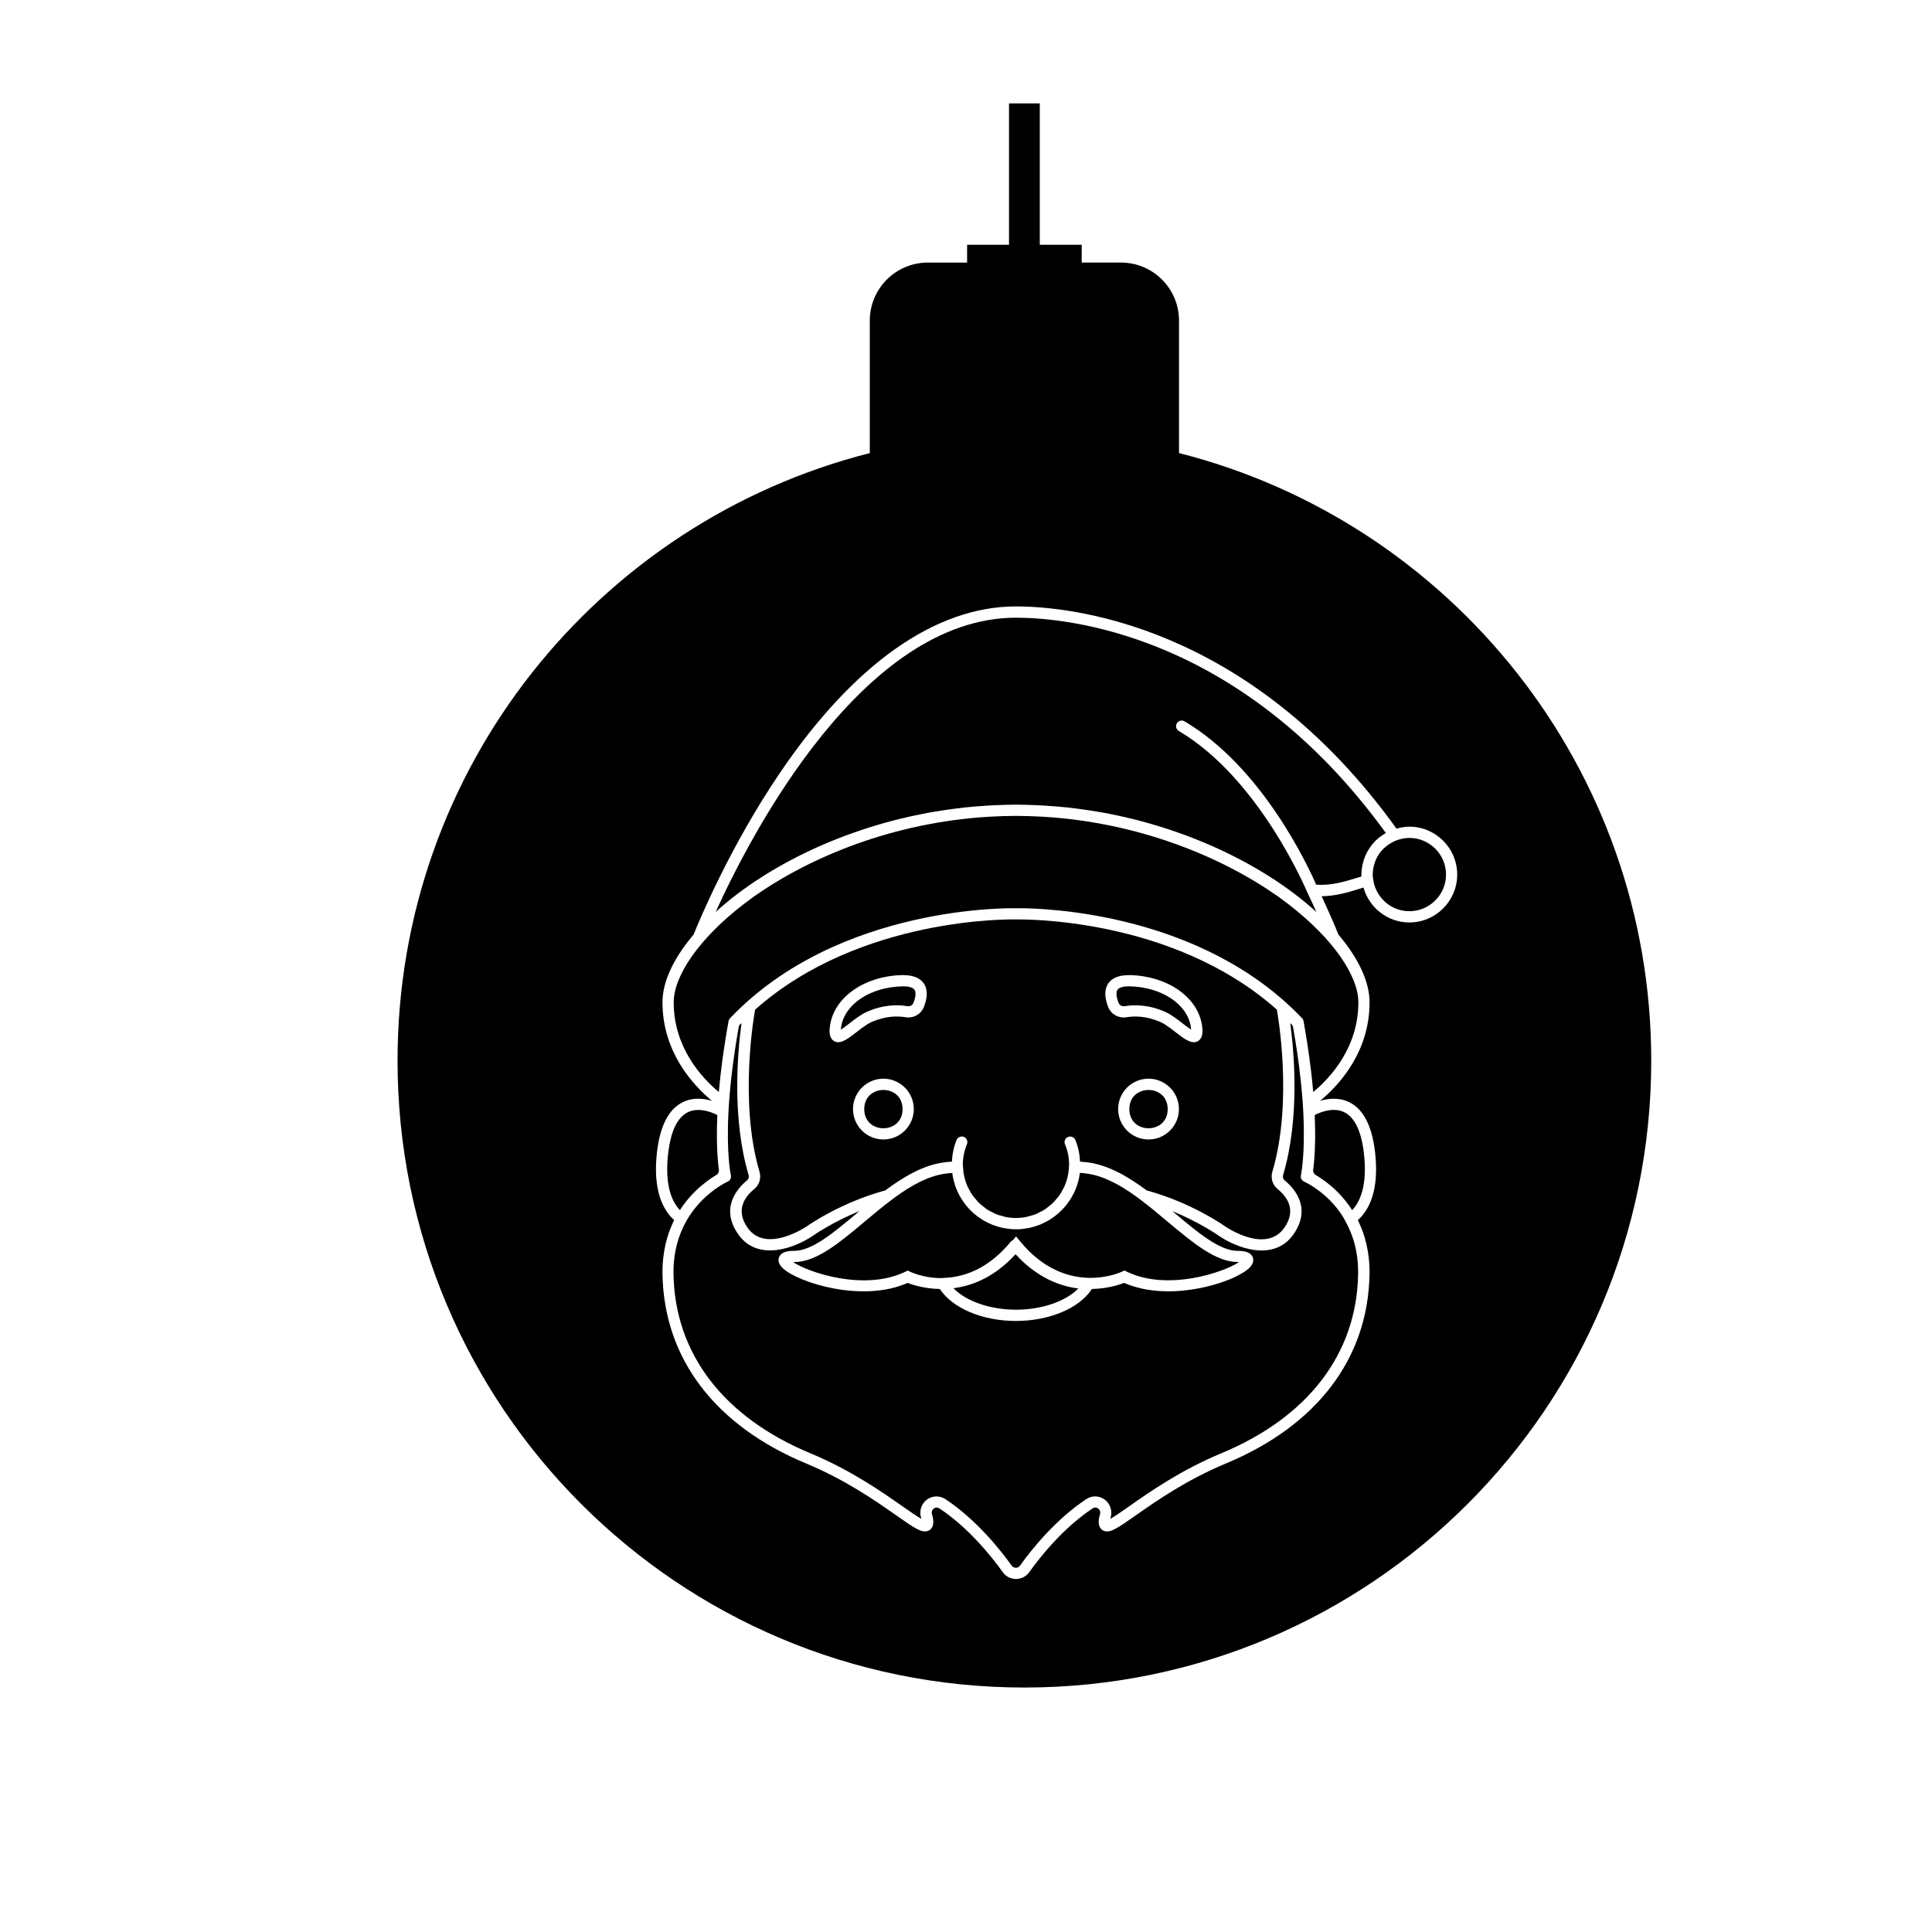
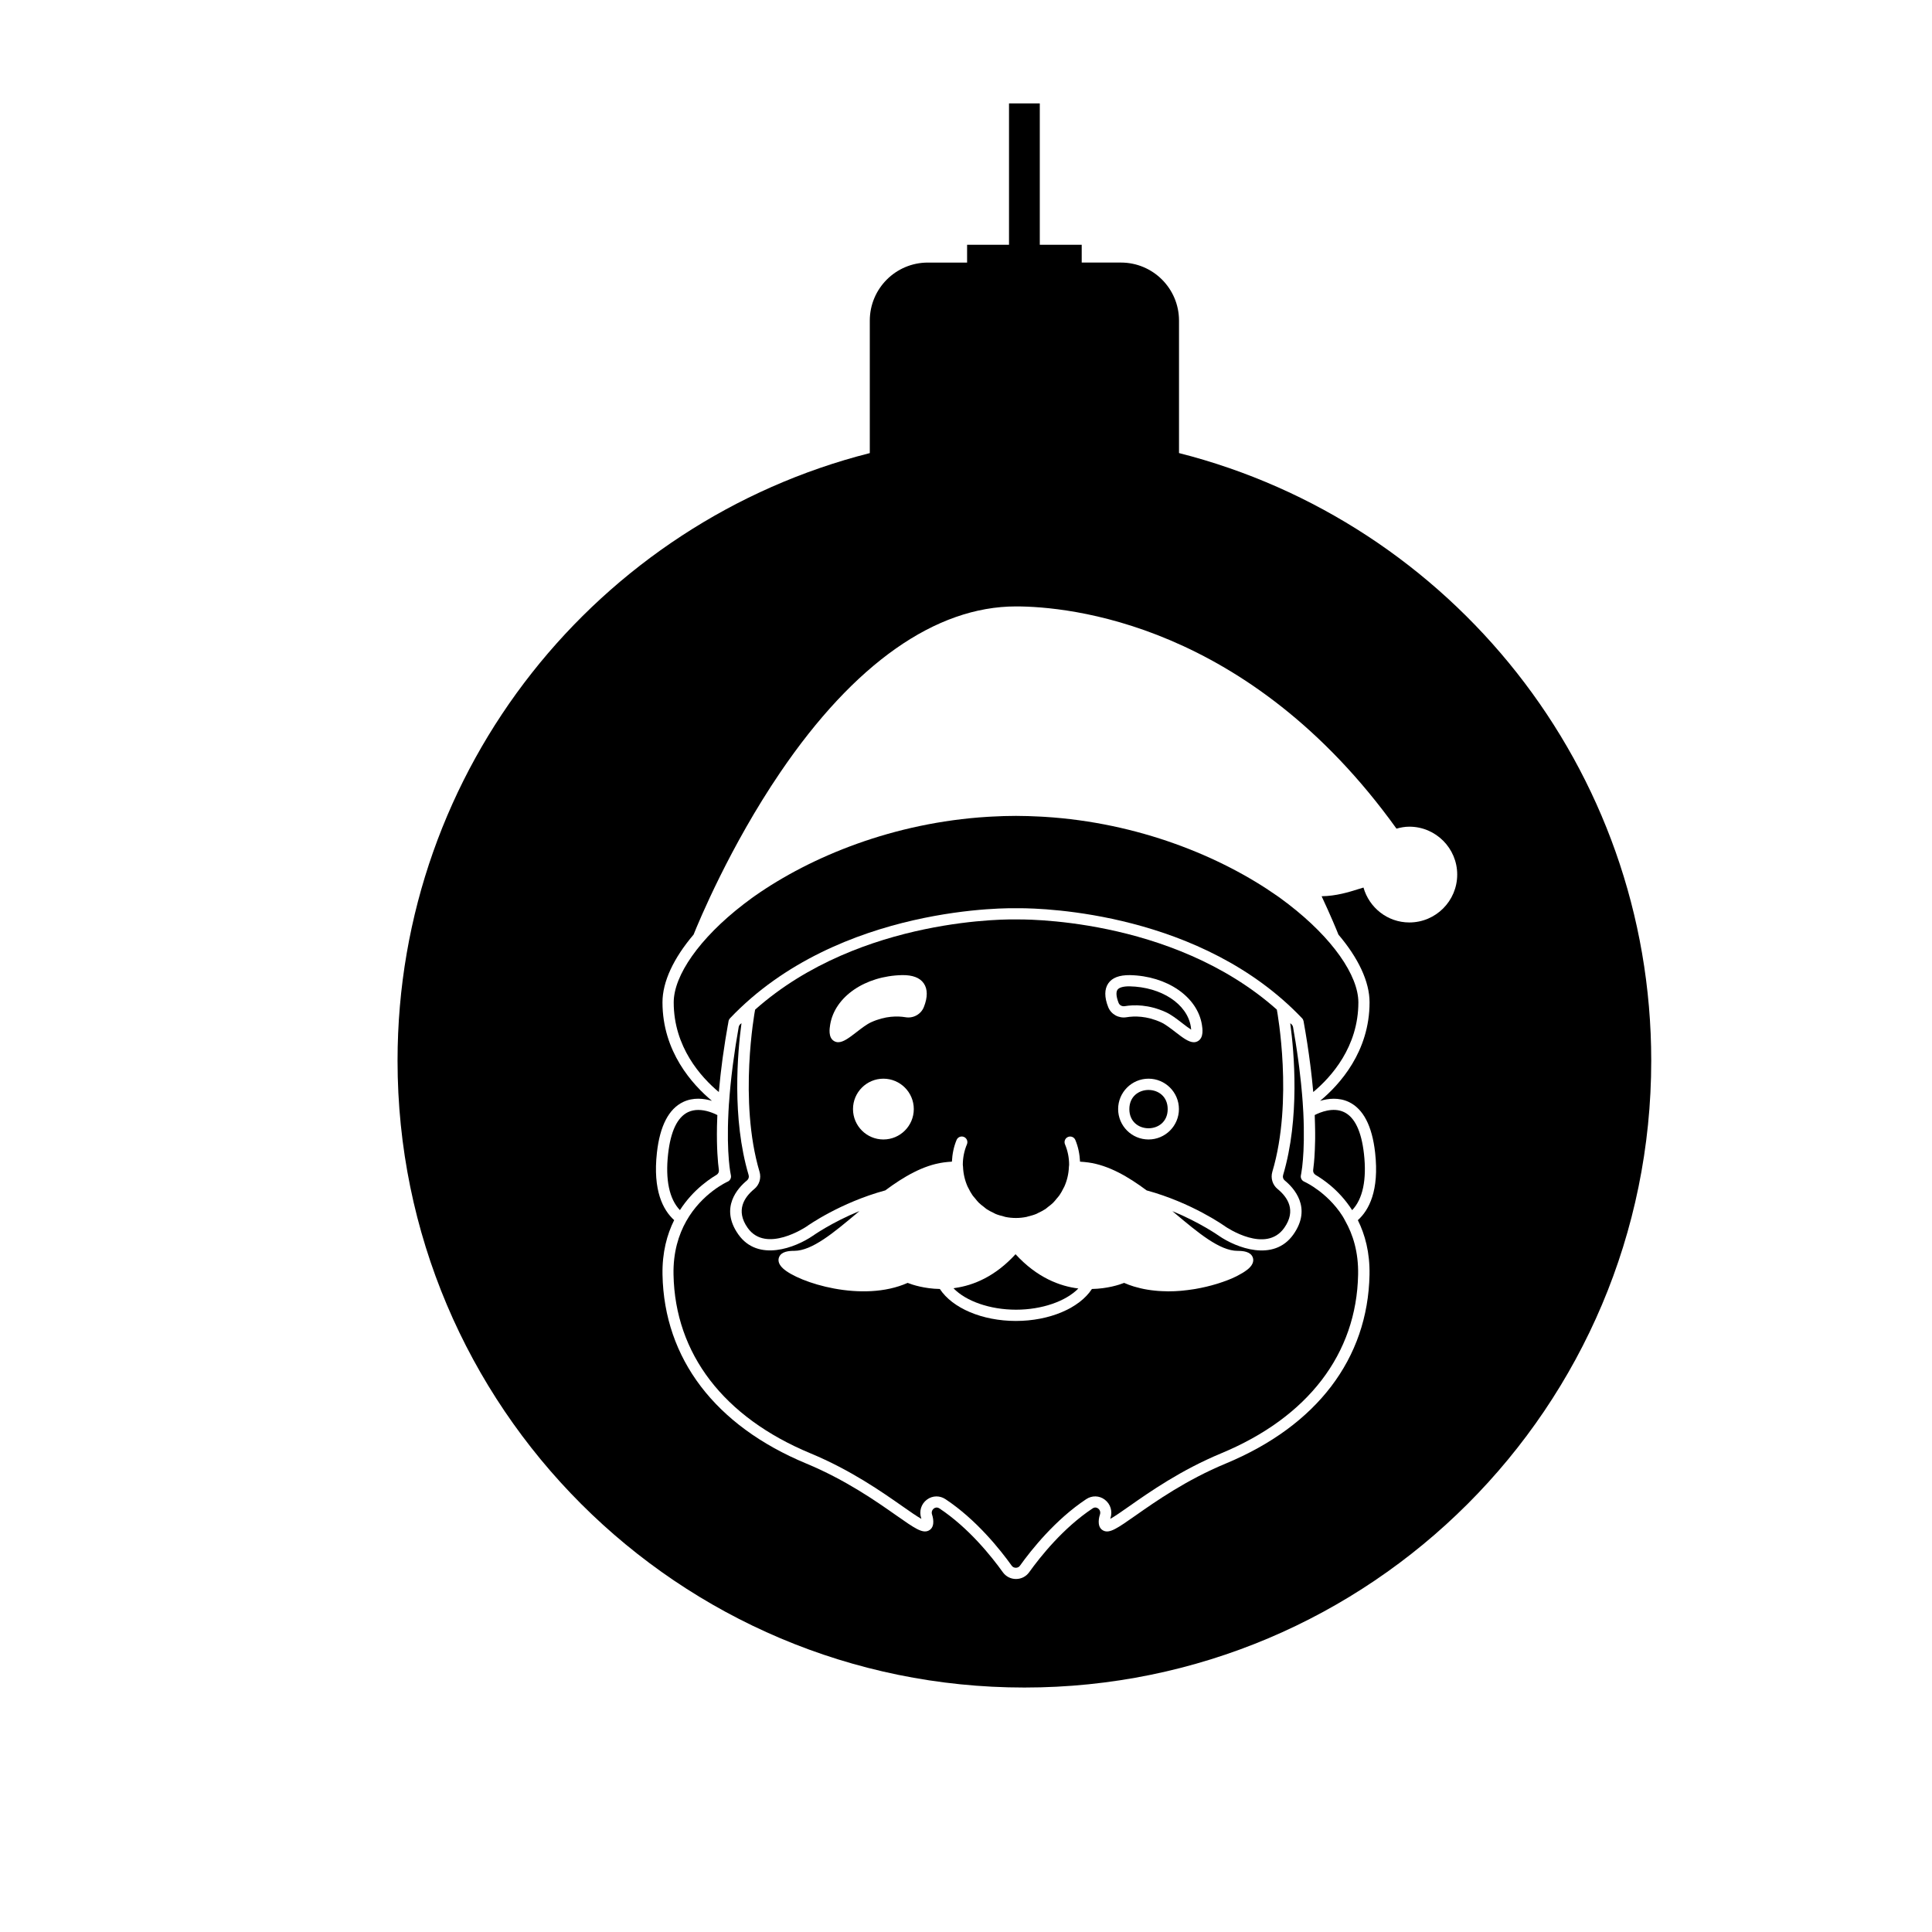
<svg xmlns="http://www.w3.org/2000/svg" fill="#000000" width="800px" height="800px" version="1.1" viewBox="144 144 512 512">
  <g>
-     <path d="m383.39 405.39c-0.074 0-0.156 0-0.238 0.004-8.43 0.176-15.25 4.648-16.219 10.645-0.055 0.336-0.086 0.613-0.105 0.832 0.691-0.43 1.637-1.164 2.336-1.703 1.457-1.129 2.961-2.293 4.418-2.953 4.5-2.047 8.387-1.988 10.871-1.57 0.695 0.109 1.359-0.238 1.605-0.855 0.629-1.582 0.734-2.856 0.293-3.496-0.402-0.586-1.449-0.902-2.961-0.902z" />
    <path d="m482.42 411.8-0.047-0.25c-28.043-24.902-68.641-23.875-69.074-23.891-0.543-0.012-41.16-0.992-69.18 23.902l-0.047 0.238c-0.047 0.238-4.387 23.906 1.211 42.727 0.5 1.676-0.051 3.477-1.395 4.578-2.606 2.133-5.027 5.648-1.75 10.293 4.871 6.898 15.508-0.293 15.617-0.367 0.336-0.242 8.902-6.312 20.859-9.566 4.867-3.621 10.055-6.672 15.477-7.41 0.699-0.098 1.426-0.156 2.176-0.207 0.098-1.977 0.473-3.914 1.238-5.75 0.316-0.754 1.184-1.113 1.949-0.797 0.754 0.316 1.113 1.188 0.797 1.949-0.727 1.734-1.094 3.562-1.094 5.441 0 0.168 0.047 0.324 0.051 0.488 0 0.012 0.004 0.02 0.004 0.031 0.07 1.883 0.504 3.668 1.23 5.289 0.055 0.121 0.133 0.23 0.191 0.352 0.316 0.66 0.676 1.305 1.09 1.906 0.215 0.309 0.48 0.578 0.715 0.867 0.312 0.383 0.609 0.777 0.957 1.117 0.418 0.406 0.887 0.762 1.355 1.117 0.23 0.176 0.441 0.383 0.684 0.551 0.586 0.395 1.219 0.711 1.859 1.012 0.172 0.082 0.328 0.191 0.504 0.266 0.691 0.293 1.422 0.492 2.16 0.672 0.16 0.039 0.309 0.109 0.469 0.141 0.91 0.188 1.848 0.281 2.816 0.281 0.961 0 1.906-0.102 2.816-0.289 0.156-0.031 0.297-0.102 0.453-0.137 0.746-0.176 1.48-0.383 2.176-0.676 0.168-0.07 0.312-0.172 0.473-0.246 0.656-0.309 1.301-0.629 1.895-1.027 0.23-0.156 0.43-0.352 0.648-0.52 0.48-0.363 0.961-0.727 1.391-1.148 0.336-0.332 0.625-0.715 0.926-1.078 0.25-0.301 0.523-0.586 0.746-0.906 0.406-0.59 0.75-1.219 1.066-1.867 0.066-0.133 0.152-0.25 0.211-0.383 0.727-1.617 1.16-3.402 1.23-5.285 0-0.012 0.004-0.02 0.004-0.031 0.004-0.168 0.051-0.324 0.051-0.492 0-1.879-0.367-3.715-1.094-5.441-0.316-0.754 0.035-1.629 0.797-1.945 0.75-0.316 1.633 0.035 1.945 0.797 0.77 1.832 1.145 3.769 1.246 5.75 0.75 0.047 1.48 0.109 2.176 0.207 5.426 0.742 10.617 3.789 15.48 7.41 11.949 3.254 20.504 9.32 20.863 9.582 0.406 0.277 10.73 7.227 15.594 0.348 3.281-4.641 0.863-8.16-1.75-10.293-1.352-1.102-1.895-2.898-1.402-4.578 5.629-18.84 1.281-42.496 1.234-42.73zm-104.31 34.172c-4.445 0-8.055-3.613-8.055-8.055 0-4.445 3.613-8.055 8.055-8.055 4.445 0 8.055 3.613 8.055 8.055s-3.613 8.055-8.055 8.055zm10.719-35.086c-0.754 1.898-2.781 3.043-4.856 2.691-2.066-0.344-5.336-0.395-9.148 1.344-1.145 0.52-2.57 1.621-3.836 2.602-1.891 1.457-3.465 2.676-4.848 2.676-0.387 0-0.762-0.098-1.117-0.312-1.57-0.934-1.184-3.309-1.023-4.328 1.203-7.41 9.234-12.938 19.094-13.145 2.742-0.035 4.664 0.676 5.703 2.176 1.059 1.52 1.07 3.699 0.031 6.297zm59.543 35.086c-4.445 0-8.055-3.613-8.055-8.055 0-4.445 3.613-8.055 8.055-8.055 4.438 0 8.055 3.613 8.055 8.055s-3.613 8.055-8.055 8.055zm13.117-26.082c-0.359 0.215-0.73 0.312-1.117 0.312-1.379 0-2.957-1.219-4.848-2.676-1.266-0.973-2.691-2.082-3.836-2.602-3.812-1.738-7.09-1.688-9.148-1.344-2.07 0.336-4.09-0.762-4.856-2.695-1.031-2.594-1.023-4.769 0.031-6.293 1.039-1.5 2.922-2.195 5.707-2.176 9.863 0.207 17.895 5.734 19.094 13.145 0.156 1.012 0.543 3.391-1.027 4.328z" />
    <path d="m443.35 405.39c-1.582-0.023-2.777 0.289-3.199 0.898-0.449 0.641-0.336 1.914 0.293 3.496 0.242 0.621 0.922 0.969 1.605 0.863 2.481-0.414 6.375-0.469 10.871 1.57 1.457 0.66 2.961 1.824 4.418 2.953 0.699 0.539 1.648 1.273 2.336 1.703-0.016-0.223-0.047-0.492-0.102-0.832-0.973-5.996-7.793-10.477-16.223-10.652z" />
    <path d="m453.45 437.93c0 6.769-10.16 6.769-10.16 0 0-6.773 10.16-6.773 10.16 0" />
    <path d="m329.96 458.15c0.031-0.023 0.055-0.047 0.086-0.07 0.406-0.336 0.801-0.648 1.188-0.941 0.109-0.082 0.211-0.156 0.316-0.238 0.301-0.223 0.59-0.422 0.871-0.613 0.117-0.082 0.238-0.16 0.348-0.238 0.277-0.18 0.535-0.344 0.781-0.492 0.074-0.047 0.16-0.102 0.238-0.145 0.02-0.012 0.039-0.023 0.059-0.035 0.484-0.281 0.734-0.781 0.664-1.301-0.273-2.016-0.613-5.836-0.504-11.582v-0.051c0.02-0.934 0.051-1.906 0.098-2.941-1.02-0.52-2.984-1.355-5.055-1.355-0.906 0-1.832 0.16-2.711 0.578-2.832 1.352-4.609 5.074-5.281 11.062-0.77 6.856 0.312 11.961 3.125 14.906 1.801-2.789 3.875-4.945 5.777-6.543z" />
    <path d="m498.99 465.1c-0.012-0.016-0.02-0.023-0.031-0.039-1.148-1.578-2.383-2.883-3.566-3.953-0.039-0.035-0.082-0.074-0.125-0.109-0.57-0.508-1.129-0.973-1.652-1.375-0.035-0.023-0.066-0.051-0.102-0.074-0.492-0.371-0.957-0.695-1.387-0.977-0.047-0.031-0.102-0.066-0.145-0.098-1.391-0.902-2.344-1.324-2.363-1.336-0.66-0.281-1.023-1.008-0.863-1.707 0.004-0.02 0.16-0.746 0.336-2.156 0.012-0.07 0.02-0.141 0.023-0.215 0.238-2.031 0.488-5.394 0.406-10.184 0-0.109-0.004-0.227-0.004-0.336-0.02-1.152-0.059-2.383-0.125-3.703-0.047-0.898-0.102-1.832-0.172-2.805-0.086-1.246-0.195-2.516-0.324-3.797-0.039-0.414-0.074-0.82-0.121-1.25-0.137-1.316-0.289-2.648-0.457-4.004-0.074-0.621-0.168-1.27-0.25-1.91-0.105-0.797-0.223-1.602-0.344-2.41-0.121-0.828-0.242-1.641-0.379-2.5-0.031-0.188-0.066-0.371-0.098-0.559-0.18-1.109-0.367-2.231-0.574-3.402-0.055-0.324-0.23-0.613-0.473-0.816l-0.273-0.223c1.031 7.656 2.594 25.164-1.891 40.238-0.16 0.535 0.004 1.082 0.43 1.43 2.363 1.934 7.32 7.199 2.293 14.312-5.234 7.418-15.191 3.488-19.73 0.367-0.082-0.059-4.977-3.523-12.344-6.551 0.227 0.191 0.465 0.383 0.684 0.574 6.098 5.117 11.855 9.957 16.59 9.957 1.441 0 3.426 0.176 4.019 1.691 0.262 0.672 0.297 1.727-1.031 2.957-0.324 0.297-0.746 0.605-1.219 0.918-0.133 0.086-0.266 0.172-0.406 0.258-0.414 0.25-0.867 0.504-1.359 0.762-0.133 0.066-0.242 0.133-0.379 0.195-0.641 0.312-1.34 0.621-2.09 0.918-0.137 0.055-0.289 0.105-0.43 0.16-0.648 0.246-1.328 0.488-2.047 0.715-0.203 0.066-0.402 0.133-0.609 0.191-1.754 0.535-3.664 0.992-5.672 1.336-0.227 0.039-0.453 0.07-0.684 0.105-0.855 0.133-1.723 0.242-2.606 0.328-0.188 0.02-0.371 0.039-0.559 0.055-1.043 0.086-2.098 0.137-3.16 0.137-0.055 0-0.109 0.004-0.168 0.004-0.18 0-0.367-0.02-0.551-0.023-0.684-0.012-1.371-0.035-2.051-0.086-0.324-0.023-0.637-0.055-0.957-0.09-0.621-0.059-1.23-0.145-1.844-0.242-0.328-0.055-0.656-0.105-0.977-0.172-0.629-0.125-1.246-0.277-1.859-0.449-0.281-0.074-0.562-0.141-0.84-0.227-0.875-0.273-1.742-0.578-2.574-0.953-1.324 0.52-4.469 1.535-8.535 1.613-3.332 5.09-11.238 8.473-20.152 8.473-8.906 0-16.816-3.387-20.152-8.473-4.066-0.074-7.215-1.094-8.539-1.613-11.934 5.324-28.918-0.047-33.039-3.848-1.328-1.23-1.293-2.289-1.031-2.957 0.594-1.523 2.578-1.691 4.019-1.691 4.734 0 10.496-4.836 16.59-9.957 0.227-0.191 0.469-0.387 0.695-0.586-7.387 3.027-12.273 6.5-12.34 6.543-4.559 3.129-14.516 7.062-19.754-0.348-5.023-7.113-0.07-12.379 2.293-14.312 0.422-0.348 0.59-0.898 0.43-1.43-4.484-15.074-2.922-32.582-1.891-40.238l-0.273 0.223c-0.238 0.191-0.398 0.48-0.465 0.785-0.277 1.551-0.535 3.082-0.77 4.594-0.051 0.309-0.09 0.598-0.137 0.902-0.227 1.477-0.434 2.938-0.621 4.375-0.02 0.168-0.047 0.344-0.066 0.508-0.211 1.656-0.398 3.289-0.559 4.887-0.004 0.051-0.012 0.102-0.016 0.152-0.16 1.637-0.297 3.238-0.402 4.805 0 0.012-0.004 0.016-0.012 0.023-0.055 0.805-0.102 1.578-0.137 2.332 0 0.012 0.004 0.016 0.004 0.023-0.574 11.332 0.625 16.621 0.641 16.676 0.16 0.699-0.195 1.422-0.855 1.707-0.066 0.031-6.785 3.027-10.973 10.473-2.023 3.606-3.488 8.246-3.371 14.156 0.402 20.988 13.281 37.805 36.258 47.352 10.746 4.465 18.977 10.242 24.43 14.062 1.891 1.324 3.824 2.68 5.004 3.324-0.016-0.059-0.035-0.125-0.055-0.188-0.598-1.828-0.016-3.754 1.496-4.898 0.762-0.578 1.648-0.867 2.551-0.867 0.82 0 1.648 0.242 2.383 0.73 8.184 5.426 14.516 13.387 17.566 17.645 0.508 0.715 1.664 0.715 2.168 0 3.047-4.258 9.383-12.219 17.566-17.645 1.531-1.023 3.473-0.973 4.926 0.137 1.508 1.148 2.098 3.066 1.496 4.902-0.023 0.066-0.039 0.125-0.059 0.188 1.176-0.645 3.113-2 5.004-3.324 5.445-3.824 13.688-9.598 24.434-14.066 22.973-9.547 35.852-26.363 36.254-47.352 0.117-5.965-1.375-10.637-3.426-14.254-0.441-0.871-0.957-1.684-1.496-2.422z" />
-     <path d="m383.19 437.93c0 6.769-10.156 6.769-10.156 0 0-6.773 10.156-6.773 10.156 0" />
    <path d="m485.43 383.61c-0.711-0.539-1.414-1.082-2.16-1.617-0.246-0.18-0.5-0.359-0.75-0.535-15.035-10.543-36.91-19.461-61.758-20.992-0.352-0.02-0.711-0.047-1.066-0.059-2.133-0.109-4.273-0.188-6.445-0.188s-4.312 0.07-6.445 0.188c-0.359 0.02-0.711 0.039-1.062 0.059-24.852 1.531-46.734 10.453-61.766 21.004-0.242 0.172-0.488 0.348-0.73 0.52-0.754 0.543-1.473 1.094-2.191 1.641-11.734 9.043-18.516 18.902-18.516 26.012 0 11.828 7.215 19.805 11.957 23.766 0.109-1.285 0.25-2.648 0.402-4.055 0.035-0.324 0.074-0.648 0.109-0.977 0.125-1.098 0.266-2.231 0.422-3.402 0.047-0.328 0.086-0.648 0.133-0.977 0.195-1.43 0.414-2.898 0.66-4.43 0.016-0.105 0.035-0.215 0.055-0.324 0.188-1.164 0.383-2.348 0.605-3.57 0-0.016 0.016-0.031 0.016-0.047 0.059-0.336 0.109-0.672 0.172-1.008 0.051-0.289 0.188-0.551 0.383-0.762 28.863-30.34 75.375-29.188 75.855-29.156 0.023 0 0.328-0.012 0.875-0.012 6.539 0 48.234 1.152 74.883 29.164 0.203 0.211 0.332 0.473 0.387 0.762 0.727 4.004 1.316 7.871 1.789 11.609 0.055 0.438 0.109 0.871 0.16 1.293 0.098 0.816 0.191 1.629 0.277 2.422 0.066 0.59 0.117 1.152 0.172 1.723 0.055 0.578 0.125 1.168 0.172 1.738 4.734-3.953 11.957-11.93 11.957-23.766-0.016-7.109-6.805-16.977-18.551-26.023z" />
-     <path d="m517.49 366.06c-1.215 0-2.367 0.25-3.441 0.66h-0.004c-0.367 0.141-0.711 0.316-1.055 0.492-0.168 0.086-0.332 0.172-0.492 0.266-0.273 0.16-0.527 0.336-0.781 0.52-0.25 0.188-0.492 0.387-0.727 0.598-0.16 0.141-0.324 0.277-0.473 0.434-0.395 0.402-0.754 0.832-1.074 1.301-0.016 0.02-0.02 0.039-0.035 0.059-0.301 0.453-0.562 0.941-0.785 1.445-0.059 0.133-0.105 0.266-0.16 0.402-0.16 0.414-0.297 0.848-0.398 1.285-0.035 0.156-0.082 0.309-0.105 0.465-0.105 0.578-0.18 1.168-0.18 1.785 0 0.5 0.082 0.973 0.152 1.449v0.023c0.719 4.648 4.715 8.238 9.562 8.238 5.359 0 9.719-4.359 9.719-9.719-0.004-5.348-4.363-9.703-9.723-9.703z" />
    <path d="m492.45 440.68c0.016 0.387 0.023 0.777 0.035 1.148 0.016 0.508 0.02 0.992 0.031 1.473 0.004 0.328 0.004 0.648 0.012 0.961 0 0.473 0.004 0.941 0 1.391 0 0.242-0.004 0.469-0.012 0.699-0.031 1.684-0.098 3.141-0.18 4.367-0.004 0.047-0.004 0.09-0.012 0.133-0.031 0.449-0.066 0.855-0.102 1.246v0.004c-0.07 0.777-0.145 1.457-0.223 1.996-0.059 0.508 0.188 0.988 0.648 1.27 0.262 0.156 0.555 0.336 0.863 0.535 0.016 0.012 0.031 0.02 0.051 0.031 0.25 0.16 0.516 0.344 0.785 0.527 0.125 0.086 0.246 0.176 0.379 0.266 0.23 0.168 0.465 0.336 0.711 0.523 0.215 0.168 0.438 0.344 0.664 0.523 0.188 0.152 0.367 0.293 0.559 0.453 0.902 0.762 1.832 1.652 2.766 2.676 0.047 0.051 0.09 0.105 0.141 0.16 0.434 0.484 0.863 0.996 1.285 1.543 0.055 0.07 0.105 0.141 0.16 0.211 0.438 0.57 0.863 1.176 1.273 1.812 0.016 0.023 0.035 0.047 0.051 0.07 2.816-2.949 3.898-8.055 3.129-14.914-0.672-6-2.453-9.723-5.289-11.07-2.898-1.375-6.309 0.035-7.758 0.781 0.012 0.43 0.016 0.789 0.031 1.184z" />
-     <path d="m508.54 366.79c0.48-0.473 1.012-0.902 1.57-1.293 0.246-0.18 0.508-0.336 0.77-0.5 0.133-0.082 0.246-0.172 0.383-0.246-38.328-52.91-84.637-57.055-98.008-57.055-40.402 0-70.059 57.008-79.598 77.98 7.144-6.5 16.703-12.688 27.965-17.617 0.117-0.051 0.238-0.102 0.352-0.152 1.254-0.543 2.535-1.074 3.828-1.586 0.641-0.25 1.281-0.504 1.93-0.746 0.754-0.281 1.516-0.559 2.289-0.832 3.32-1.184 6.758-2.254 10.305-3.188 0.332-0.086 0.66-0.18 0.992-0.262 1.16-0.297 2.332-0.574 3.516-0.84 0.457-0.105 0.926-0.203 1.391-0.301 1.164-0.246 2.328-0.492 3.512-0.715 0.434-0.082 0.871-0.145 1.305-0.223 1.879-0.328 3.777-0.613 5.703-0.867 0.973-0.125 1.945-0.25 2.926-0.359 0.789-0.086 1.594-0.156 2.394-0.227 1.176-0.105 2.348-0.188 3.535-0.262 0.66-0.039 1.32-0.082 1.984-0.109 1.879-0.086 3.762-0.141 5.668-0.141s3.793 0.055 5.672 0.141c0.664 0.031 1.324 0.074 1.984 0.109 1.188 0.07 2.367 0.156 3.543 0.262 0.797 0.07 1.594 0.141 2.383 0.223 0.992 0.105 1.977 0.23 2.957 0.363 1.883 0.242 3.742 0.527 5.586 0.848 0.469 0.082 0.941 0.152 1.406 0.238 1.176 0.215 2.332 0.465 3.492 0.711 0.473 0.102 0.941 0.203 1.41 0.309 1.18 0.266 2.348 0.543 3.5 0.836 0.344 0.086 0.676 0.18 1.02 0.273 3.535 0.934 6.961 1.996 10.273 3.176 0.781 0.277 1.562 0.559 2.328 0.848 0.641 0.242 1.273 0.484 1.898 0.734 1.32 0.523 2.621 1.059 3.894 1.617 0.102 0.047 0.203 0.086 0.297 0.125 11.273 4.938 20.836 11.129 27.98 17.637-0.695-1.543-1.492-3.258-2.398-5.144-0.004-0.016 0-0.035-0.012-0.051-0.004-0.012-0.02-0.016-0.023-0.031-0.125-0.297-12.617-30.113-34.039-42.754-0.711-0.418-0.941-1.328-0.523-2.035 0.422-0.711 1.34-0.941 2.035-0.523 20.512 12.102 32.672 38.215 34.895 43.297 3.965 0.258 7.535-0.812 10.176-1.637 0.672-0.211 1.273-0.398 1.82-0.543-0.012-0.168-0.016-0.328-0.016-0.492 0-0.785 0.098-1.551 0.23-2.301 0.031-0.168 0.059-0.328 0.102-0.488 0.332-1.492 0.926-2.887 1.754-4.141 0.07-0.105 0.141-0.207 0.211-0.312 0.406-0.586 0.855-1.137 1.359-1.648 0.043-0.047 0.062-0.074 0.094-0.105z" />
    <path d="m456.45 264.07v-35.102c0-8.5-6.891-15.387-15.387-15.387h-10.398v-4.715h-11.109v-37.461h-8.156v37.465h-11.109v4.715h-10.398c-8.5 0-15.387 6.887-15.387 15.387v35.102c-71.934 18.246-125.15 83.414-125.15 161.02 0 91.75 74.379 166.12 166.12 166.12 91.75 0 166.12-74.379 166.12-166.12 0-77.609-53.219-142.78-125.15-161.03zm61.043 124.39c-5.801 0-10.645-3.93-12.156-9.25-0.434 0.125-0.918 0.273-1.441 0.438-2.387 0.75-5.785 1.812-9.652 1.863 2.422 5.18 3.945 8.879 4.457 10.168 5.281 6.227 8.246 12.473 8.246 17.949 0 13.105-7.957 21.828-13.109 26.113 2.156-0.645 4.957-0.961 7.613 0.293 3.828 1.82 6.176 6.332 6.969 13.426 1.133 10.102-1.648 15.254-4.574 17.895 1.898 3.809 3.199 8.57 3.09 14.453-0.43 22.242-13.957 40.012-38.094 50.043-10.445 4.336-18.52 10-23.867 13.75-4.867 3.41-6.883 4.82-8.539 4.039-0.414-0.191-1.129-0.699-1.246-1.93-0.066-0.727 0.035-1.512 0.309-2.336 0.238-0.734-0.086-1.316-0.473-1.605-0.211-0.16-0.777-0.492-1.48-0.023-7.789 5.168-13.863 12.809-16.793 16.898-0.82 1.148-2.098 1.805-3.5 1.805-1.406 0-2.68-0.66-3.5-1.805-2.934-4.098-9.008-11.734-16.793-16.898-0.707-0.457-1.27-0.137-1.484 0.023-0.383 0.293-0.711 0.871-0.469 1.605 0.273 0.828 0.371 1.613 0.309 2.332-0.109 1.23-0.828 1.738-1.246 1.93-1.664 0.777-3.684-0.637-8.539-4.039-5.344-3.75-13.422-9.41-23.867-13.75-24.137-10.027-37.66-27.801-38.09-50.043-0.109-5.883 1.188-10.645 3.09-14.461-2.922-2.641-5.699-7.801-4.57-17.891 0.797-7.09 3.141-11.609 6.973-13.426 2.656-1.254 5.453-0.938 7.609-0.293-5.152-4.281-13.109-13.012-13.109-26.113 0-5.477 2.961-11.723 8.246-17.949 1.344-3.352 9.582-23.297 23.004-43.039 19.539-28.738 41.125-43.926 62.438-43.926 13.777 0 61.598 4.289 100.83 58.891 1.09-0.309 2.211-0.52 3.402-0.52 6.996 0 12.691 5.691 12.691 12.691-0.004 7-5.684 12.691-12.684 12.691z" />
    <path d="m413.13 476.38c-5.394 5.894-11.113 8.254-16.055 8.953-0.125 0.02-0.262 0.051-0.387 0.07 3.293 3.426 9.668 5.68 16.57 5.68 6.863 0 13.203-2.227 16.516-5.621-4.836-0.594-10.91-2.82-16.645-9.082z" />
-     <path d="m441.32 481.01 0.656-0.316 0.656 0.316c10.879 5.281 25.871 0.098 29.734-2.559-0.109-0.004-0.23-0.004-0.367-0.004-5.824 0-11.996-5.18-18.531-10.66-2.312-1.941-4.699-3.945-7.129-5.769l-1.082-0.816c-4.301-3.117-8.707-5.578-13.234-6.191-0.629-0.086-1.246-0.145-1.84-0.188-0.387 3.102-1.613 5.949-3.441 8.309-0.055 0.074-0.109 0.152-0.172 0.227-0.539 0.672-1.129 1.289-1.762 1.875-0.145 0.137-0.293 0.277-0.449 0.406-0.609 0.523-1.258 1.004-1.941 1.441-0.191 0.125-0.387 0.242-0.586 0.359-0.707 0.414-1.438 0.777-2.195 1.09-0.18 0.07-0.363 0.137-0.551 0.203-0.82 0.301-1.668 0.551-2.539 0.719-0.117 0.02-0.23 0.035-0.344 0.051-0.957 0.168-1.941 0.273-2.941 0.273-1.004 0-1.984-0.105-2.941-0.273-0.117-0.02-0.23-0.031-0.344-0.051-0.875-0.172-1.719-0.422-2.543-0.719-0.18-0.066-0.363-0.125-0.543-0.195-0.766-0.309-1.5-0.676-2.207-1.09-0.195-0.117-0.387-0.227-0.574-0.352-0.684-0.438-1.336-0.918-1.949-1.445-0.145-0.125-0.289-0.262-0.434-0.395-0.637-0.586-1.234-1.215-1.773-1.891-0.055-0.066-0.102-0.137-0.152-0.207-1.832-2.363-3.062-5.211-3.449-8.316-0.598 0.039-1.211 0.098-1.84 0.188-4.535 0.621-8.938 3.078-13.238 6.195l-1.074 0.805c-2.43 1.824-4.82 3.828-7.129 5.769-6.535 5.481-12.707 10.66-18.535 10.66-0.133 0-0.25 0-0.367 0.004 3.859 2.656 18.859 7.844 29.734 2.559l0.648-0.312 0.648 0.316c0.223 0.105 2.344 1.102 5.547 1.516 0.246 0.031 0.523 0.047 0.781 0.07 0.301 0.031 0.59 0.066 0.906 0.082 0.422 0.02 0.875 0.016 1.324 0.012 0.039-0.004 0.074-0.035 0.121-0.035 6.812-0.176 12.863-3.41 17.992-9.621 0.156-0.191 0.367-0.324 0.59-0.418l0.801-0.973 1.148 1.391c12.301 14.887 26.762 8.027 26.91 7.961z" />
  </g>
</svg>